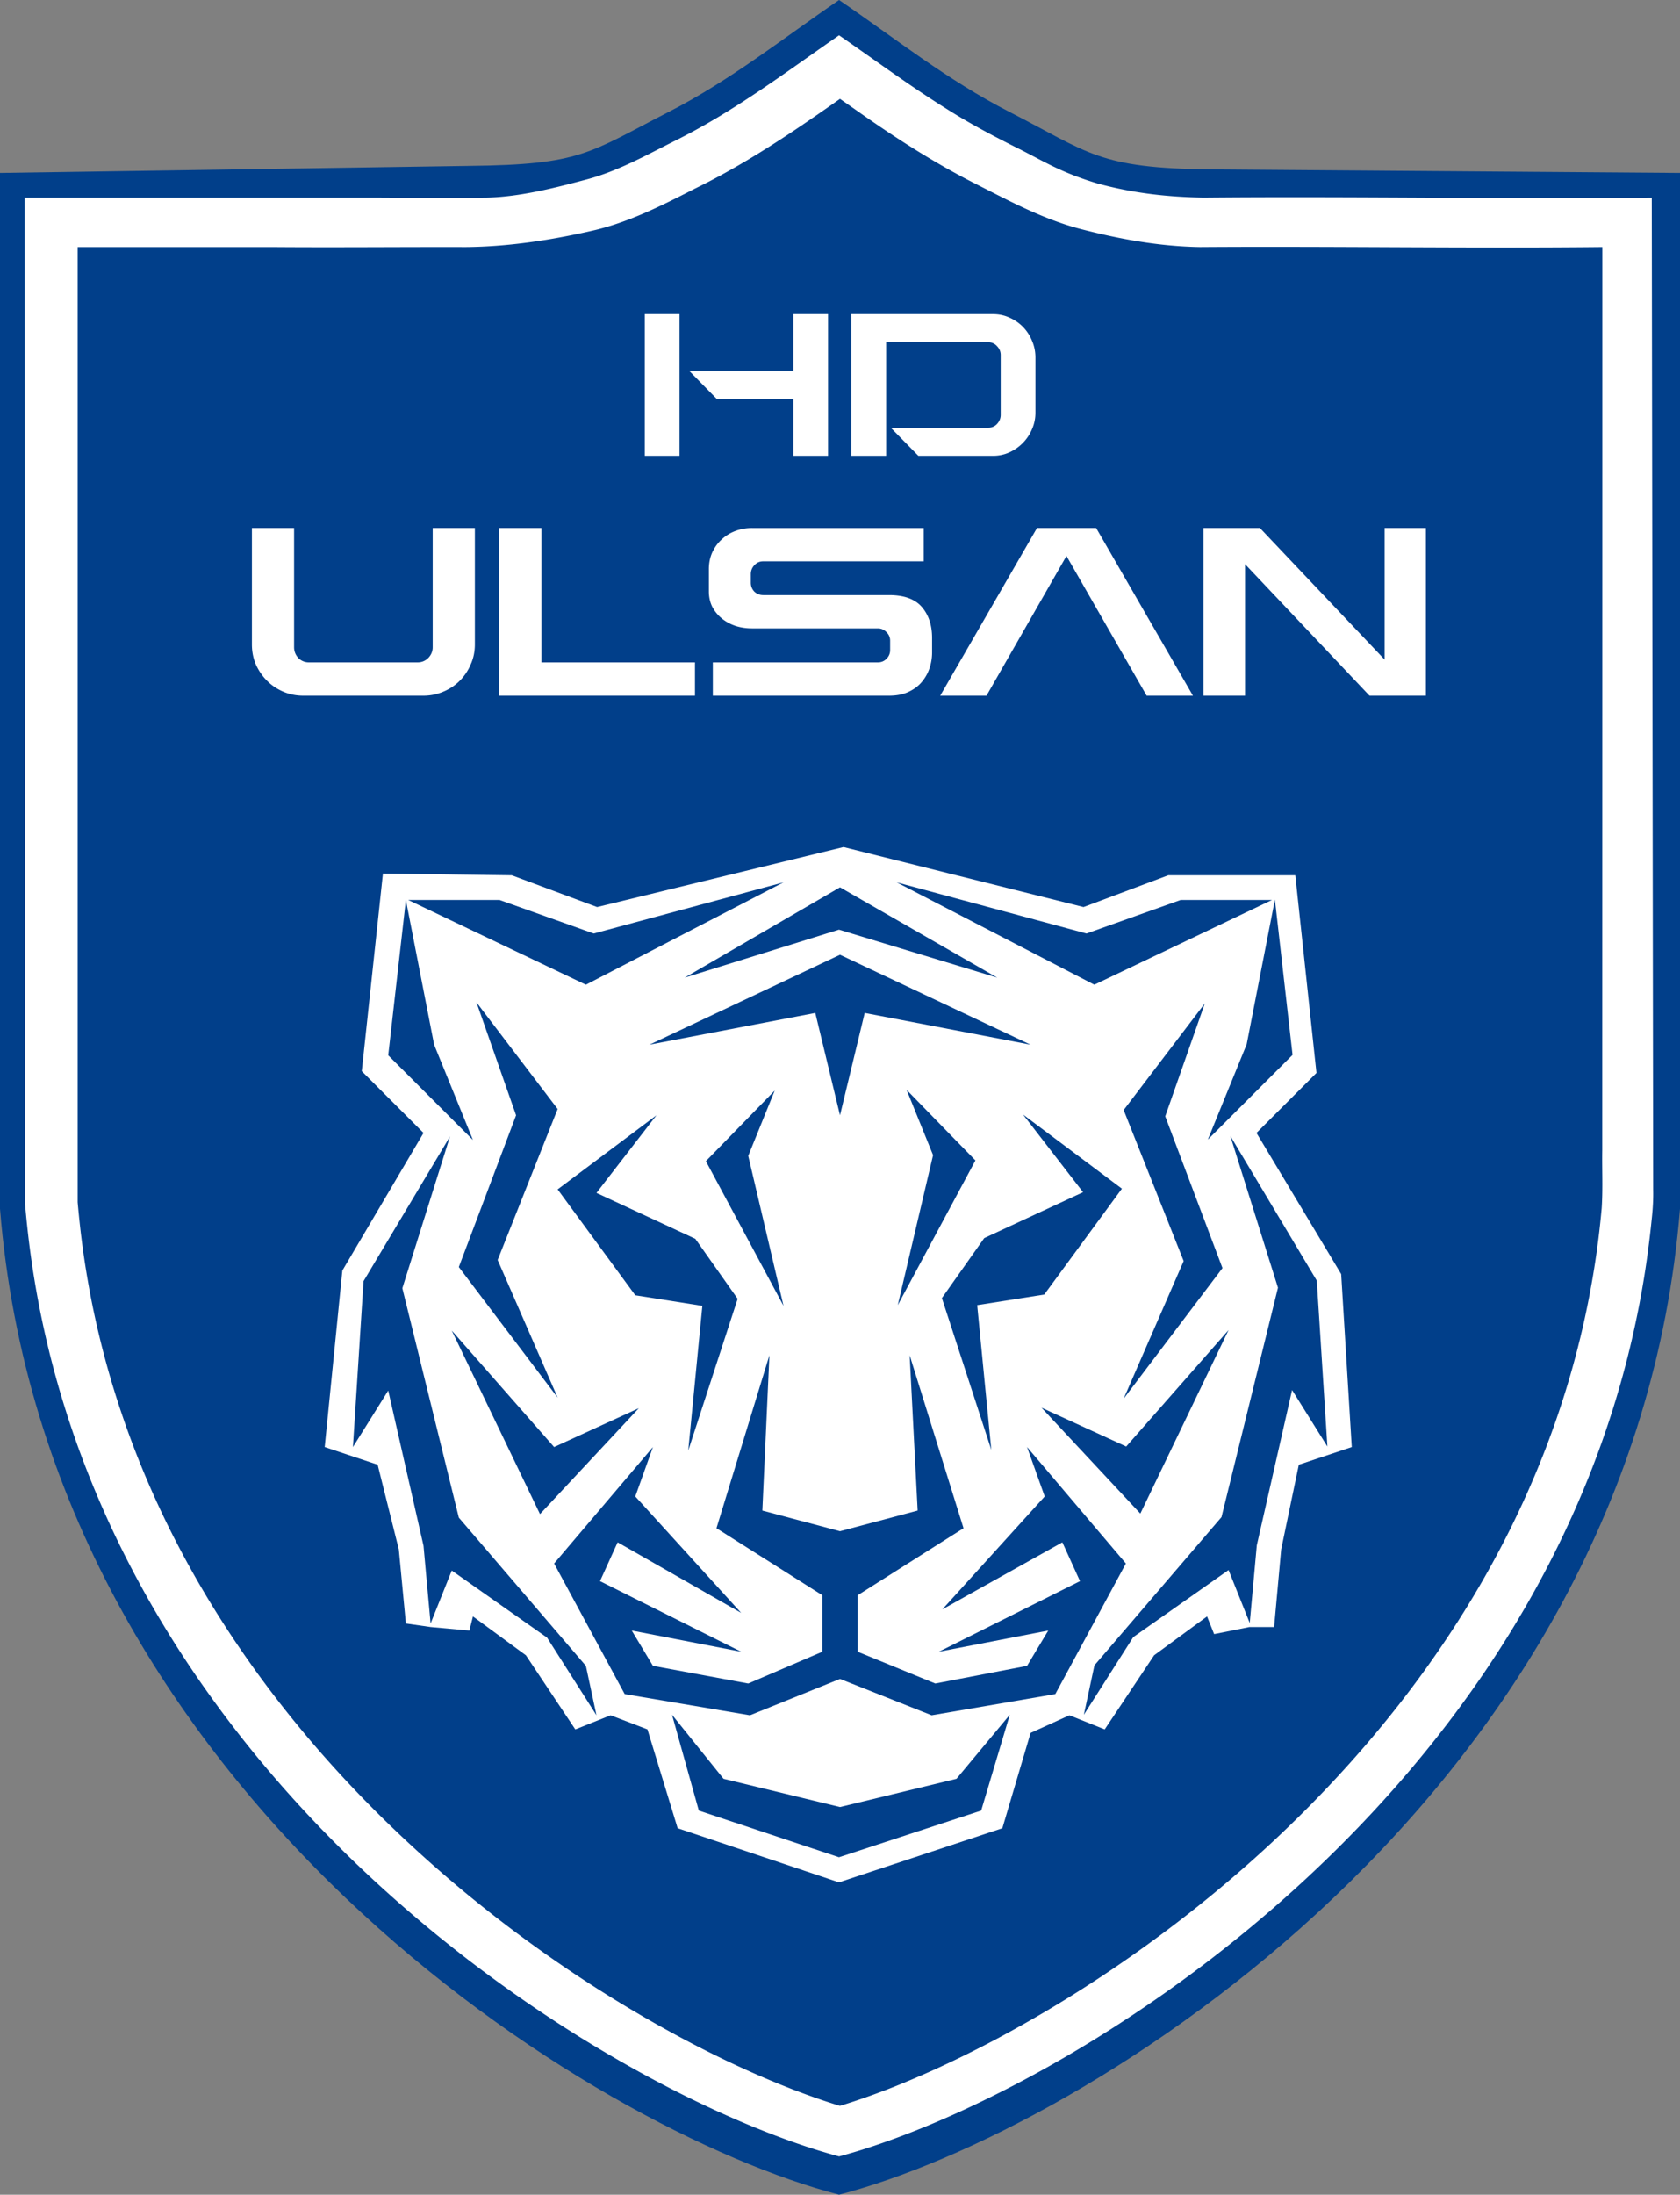
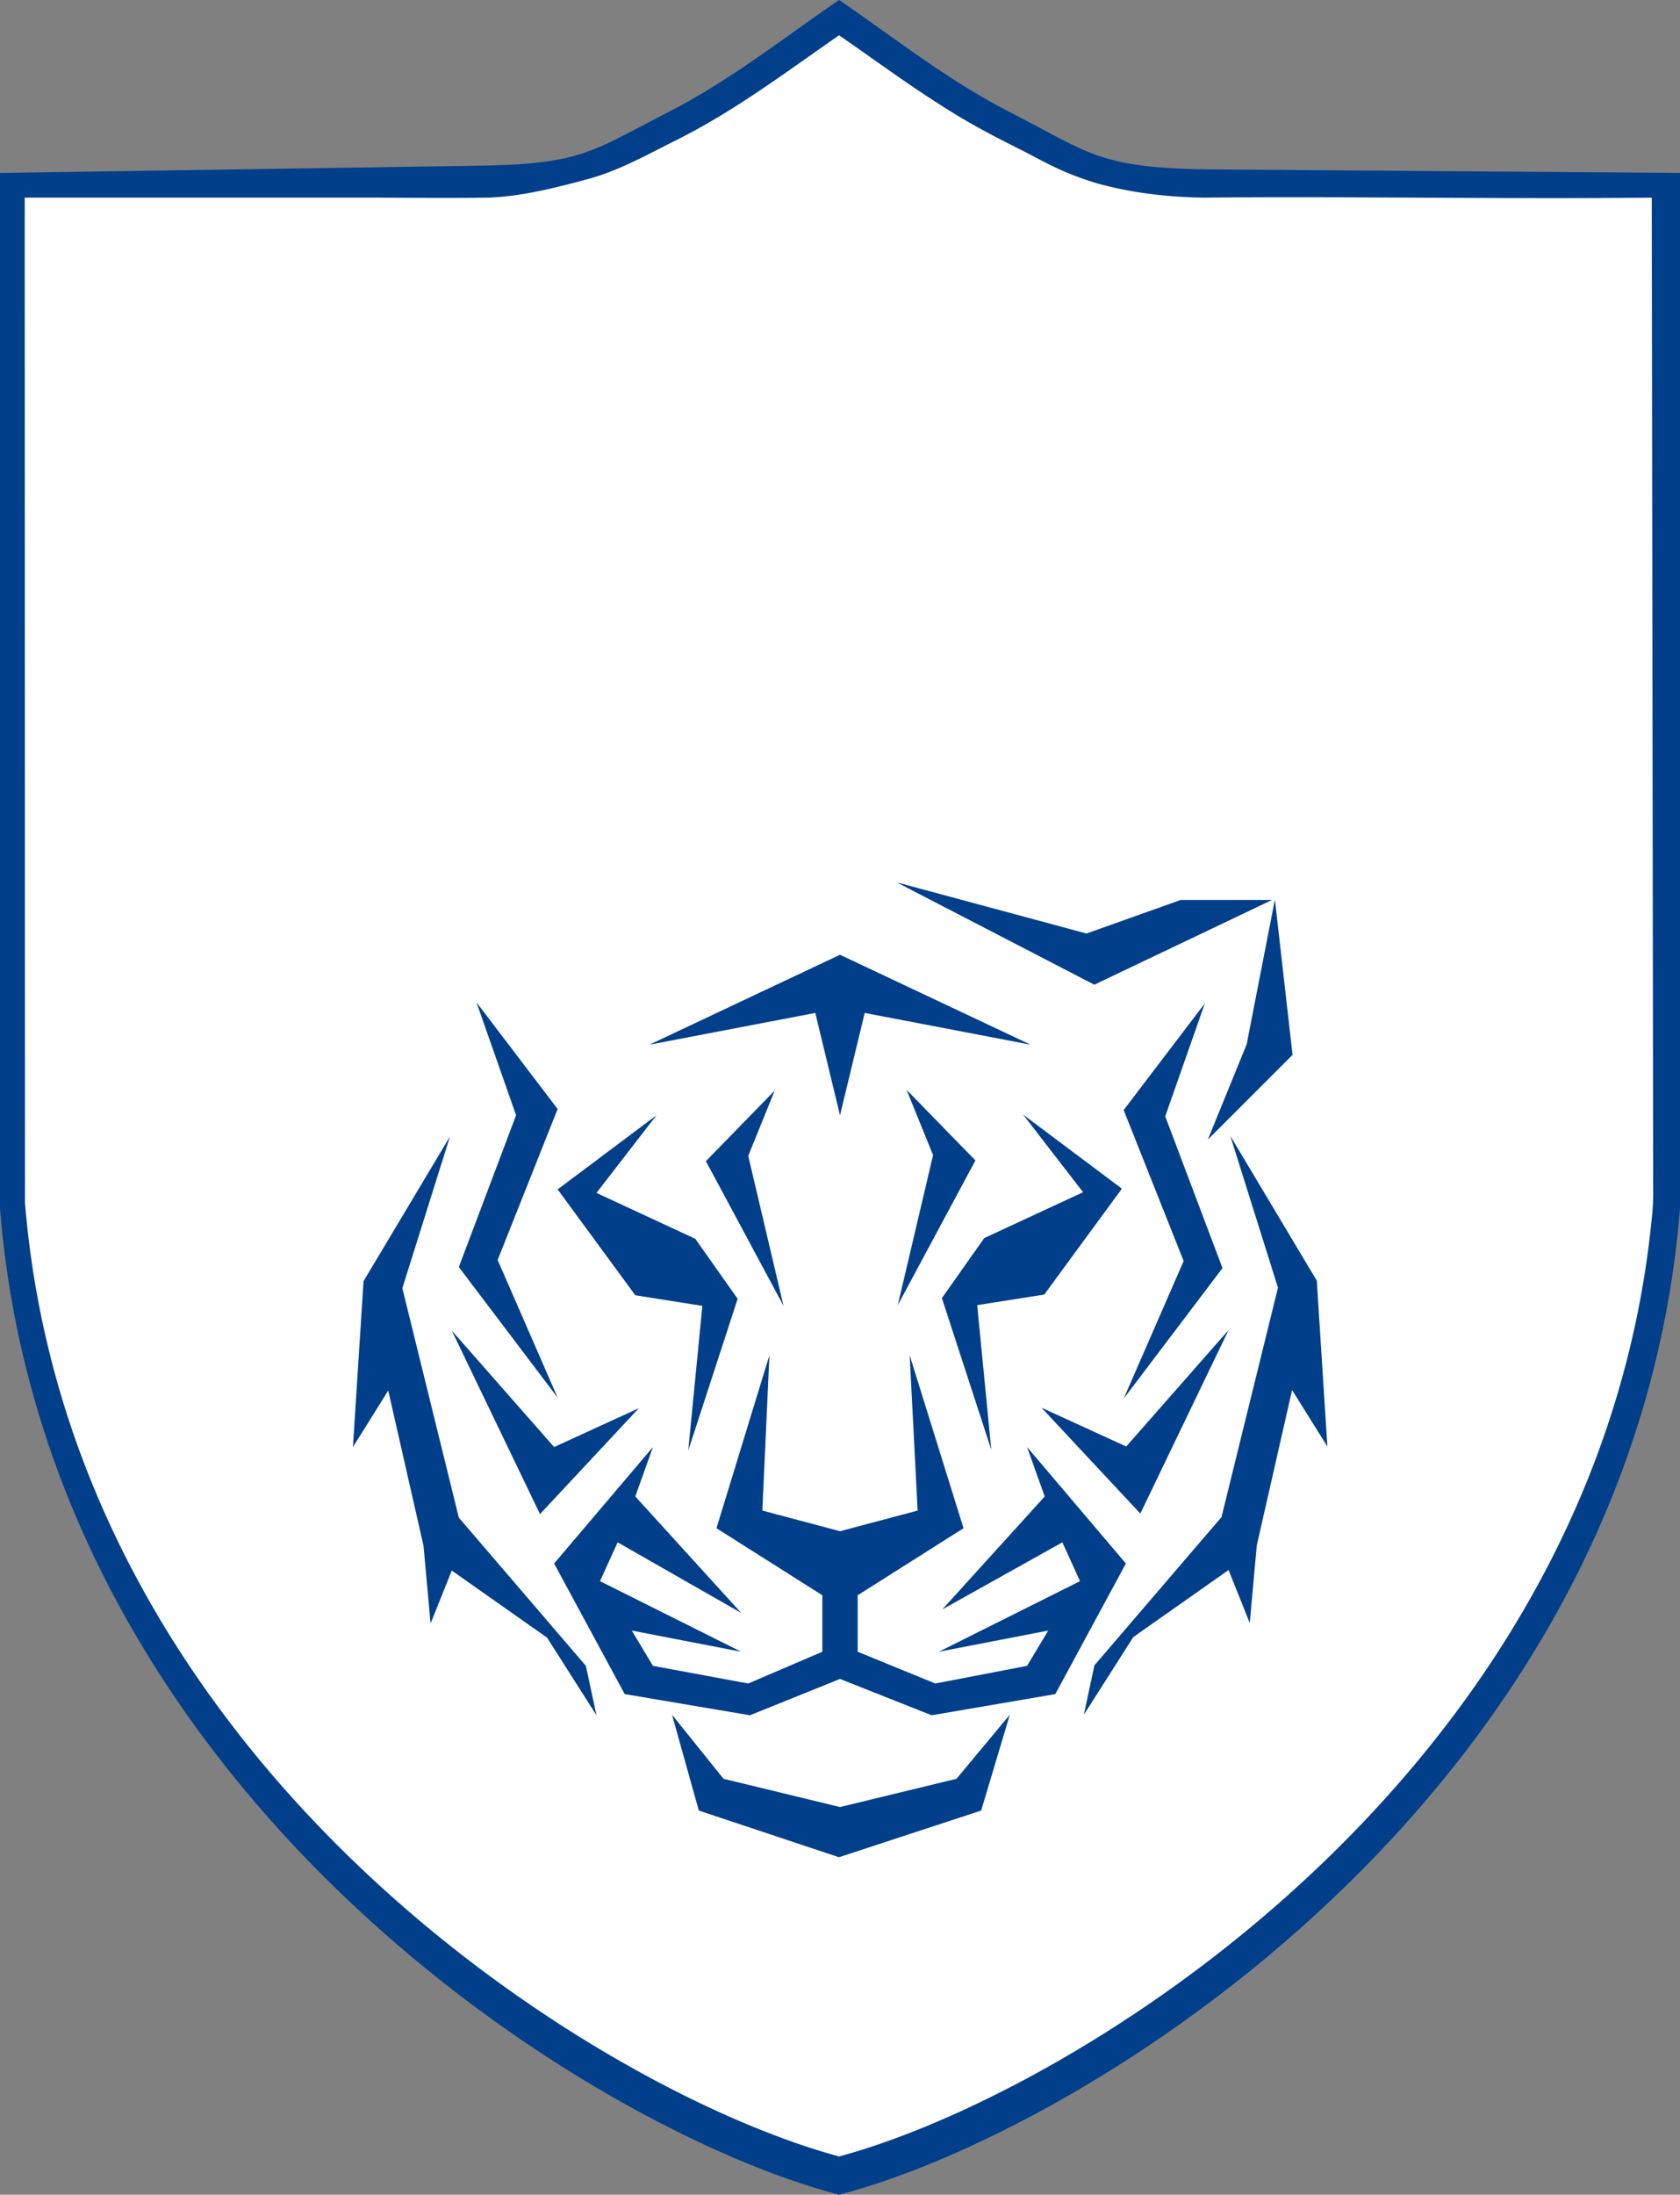
<svg xmlns="http://www.w3.org/2000/svg" xml:space="preserve" width="476" height="621.385" x="0px" y="0px" viewBox="0 0 476 621.385">
  <rect x="0" y="0" width="476" height="621.385" fill="#808080" stroke="none" />
  <path fill="#013f8a" d="M237.739 0c-15.777 10.757-30.605 22.644-48.299 31.7-22.651 11.593-24.669 14.925-56.44 15.265L0 48.964v293.273c13.369 165.892 168.392 261.215 237.74 279.148C307.086 603.452 462.631 508.129 476 342.237V48.964l-133-.999c-31.771-.34-34.311-4.671-56.962-16.264C268.344 22.644 253.516 10.756 237.739 0Z" />
  <path fill="#fff" d="M235.785 11.346c-14.132 9.865-28.05 20.209-43.5 27.989-8.367 4.158-16.576 8.871-25.651 11.356-9.271 2.474-19.102 5.016-28.635 5.267-10.026.13-19.973.059-30 0h-101l.08 284.666c.258 3.113.578 6.227.927 9.262.448 3.796.97 7.603 1.571 11.33a267.77 267.77 0 0 0 3.938 19.717c.305 1.263.595 2.483.908 3.685a270.761 270.761 0 0 0 9.351 29.518 328.866 328.866 0 0 0 1.801 4.596c.357.878.774 1.917 1.145 2.796a280.22 280.22 0 0 0 4.744 10.791c7.74 16.632 17.19 32.642 27.925 47.609 3.498 4.884 7.13 9.67 10.893 14.355 10.314 12.831 21.674 25.011 33.74 36.308 18.404 17.234 38.645 32.713 60.112 46.072 15.593 9.654 31.85 18.299 48.818 25.312 8.093 3.312 16.337 6.3 24.79 8.575 2.16-.582 4.308-1.207 6.442-1.874 9.485-2.983 18.954-6.77 28.103-10.946 20.193-9.253 39.402-20.568 57.559-33.319 14.791-10.415 28.869-21.842 42.042-34.227 18.208-17.116 34.803-36.191 48.843-56.918a298.77 298.77 0 0 0 5.539-8.47 281.843 281.843 0 0 0 5.244-8.636 285.543 285.543 0 0 0 14.737-28.779 272.938 272.938 0 0 0 7.433-18.61 287.27 287.27 0 0 0 3.271-9.725 267.099 267.099 0 0 0 9.162-39.199 284.002 284.002 0 0 0 1.89-14.882c.298-2.723.454-5.459.39-8.199l-.398-280.807c-42.352.441-84.647-.396-127 0-10.223-.191-19.752-1.22-30-3.997-10-2.998-14.764-5.988-21.614-9.484-7.26-3.617-14.468-7.369-21.307-11.735-10.402-6.493-20.256-13.795-30.345-20.75Z" />
-   <path fill="#013f8a" d="M235.81 29.521c-12.468 8.748-25.214 17.214-38.944 23.896-9.106 4.66-18.343 9.351-28.361 11.744-11.867 2.767-24.378 4.687-36.505 4.788-18.438-.045-36.563.14-55 0H22v270.455c.265 2.977.574 5.949.92 8.916.111.846.241 1.915.359 2.847a254.637 254.637 0 0 0 2.854 17.115 254.257 254.257 0 0 0 5.22 21.065c4.721 16.092 11.099 31.868 18.88 46.807 11.293 21.732 25.495 41.916 41.722 60.278 7.838 8.869 16.25 17.417 25.007 25.467a368.784 368.784 0 0 0 31.444 25.885c14.052 10.339 28.826 19.711 44.209 27.966.975.519 2.13 1.128 3.175 1.681 8.36 4.364 16.912 8.369 25.662 11.901.742.29 1.699.673 2.524.999a218.83 218.83 0 0 0 8.885 3.25c.773.257 1.761.59 2.618.865.864.278 1.663.531 2.497.786 5.746-1.755 11.4-3.801 16.965-6.057 1.355-.559 2.875-1.182 4.283-1.788 8-3.402 15.818-7.216 23.491-11.291 1.211-.651 2.585-1.385 3.849-2.086 15.626-8.575 30.583-18.342 44.806-29.061a360.843 360.843 0 0 0 4.13-3.163c22.244-17.287 42.596-37.054 60.049-59.144a305.015 305.015 0 0 0 17.642-24.765c.657-1.052 1.431-2.254 2.116-3.374 14.005-22.58 24.805-47.173 31.462-72.882.321-1.215.629-2.503.955-3.788.193-.801.432-1.825.643-2.712 2.588-11.22 4.43-22.615 5.446-34.082.351-5.453.071-10.919.158-16.378.008-86.191.026-169.521.024-255.711-37.871.384-76.128-.253-114 0-11.657-.189-23.087-2.291-34.424-5.267-10.689-2.882-20.445-8.235-30.258-13.196-11.557-5.95-22.476-13.039-33.069-20.535a976.288 976.288 0 0 1-4.248-2.971z" />
  <path fill="#fff" d="M134.547 149.494v32.972c0 2.023-.396 3.913-1.189 5.671a14.461 14.461 0 0 1-3.102 4.616c-1.32 1.319-2.882 2.352-4.687 3.099-1.76.748-3.631 1.121-5.612 1.121h-34.06c-1.98 0-3.851-.374-5.612-1.122-1.76-.747-3.3-1.78-4.621-3.099a15.395 15.395 0 0 1-3.168-4.616c-.748-1.758-1.122-3.649-1.122-5.671v-32.972h11.949v33.763c0 1.143.396 2.155 1.188 3.034.836.835 1.848 1.253 3.036 1.253h30.762c1.188 0 2.201-.418 3.037-1.253.836-.879 1.254-1.89 1.254-3.034v-33.763h11.947zm18.86 0v38.049h43.503v9.43h-55.451v-47.479zm108.308 0v9.43h-45.483c-.968 0-1.782.352-2.443 1.055-.66.66-1.012 1.473-1.056 2.44v2.572c0 .967.33 1.802.99 2.506.704.659 1.54.989 2.509.989h35.646c4.269 0 7.372 1.121 9.308 3.363s2.904 5.166 2.904 8.771v4.154a13.87 13.87 0 0 1-.726 4.418 11.814 11.814 0 0 1-2.245 3.957c-.967 1.143-2.222 2.066-3.763 2.769-1.496.704-3.322 1.056-5.479 1.056h-49.906v-9.43h46.737c.969 0 1.783-.33 2.443-.989.703-.703 1.055-1.539 1.055-2.506v-2.637c0-.967-.352-1.78-1.056-2.44-.66-.703-1.474-1.055-2.443-1.055h-35.646c-1.673 0-3.257-.242-4.753-.726-1.497-.527-2.795-1.253-3.895-2.175a10.663 10.663 0 0 1-2.64-3.298c-.617-1.275-.925-2.704-.925-4.286v-6.331c0-1.67.308-3.209.924-4.615.66-1.451 1.54-2.682 2.64-3.693 1.1-1.055 2.399-1.868 3.895-2.44a13.223 13.223 0 0 1 4.754-.857h48.654zm32.101 0-27.423 47.479h13.114l22.657-39.566 22.72 39.566H338l-27.424-47.479zm110.184 0v47.479h-15.977l-35.268-37.258v37.258H341v-47.479h15.977l35.332 37.257v-37.257ZM234.619 88.935v40.124h-9.842v-16.106h-21.694l-7.829-7.969h29.524V88.935Zm-42.084 0v40.124h-9.841V88.935Zm88.823 0c1.667 0 3.226.334 4.676 1.003a11.91 11.91 0 0 1 3.806 2.619 12.215 12.215 0 0 1 2.555 3.9c.653 1.486.979 3.084.979 4.793v15.604a11.51 11.51 0 0 1-.979 4.681 12.422 12.422 0 0 1-2.555 3.846 12.678 12.678 0 0 1-3.806 2.675c-1.45.669-3.009 1.003-4.676 1.003h-21.151l-7.83-7.969h27.621c1.015 0 1.849-.353 2.501-1.059.689-.743 1.033-1.597 1.033-2.563v-16.942c0-.966-.344-1.802-1.033-2.508-.652-.743-1.486-1.114-2.501-1.114h-28.926v32.155h-9.841V88.935ZM108.5 247.317l-6 55.959 17.5 17.487-23 38.971-5 49.963 15 4.997 6 23.982 2 20.984 7 1 11 .999 1-3.997 15 10.992 14 20.984 10-3.997 10.444 3.997L192 517.617l45.706 15.322L284 517.617l8-26.98 11-4.996 10 3.997 14-20.984 15-10.992 2 4.996 10-1.998h7l2-21.984 5-23.982 15-4.997-3-48.964-24-39.97 17-16.987-6-55.959h-36l-24 8.993-68-16.987-69.815 16.987L145 247.817Z" />
-   <path fill="#013f8a" d="m115 254.812-5 43.967 24 23.982-11-26.98zm.666 0L166 278.794l56-28.979-53.778 14.49-26.667-9.493zM238 251.222l-44 25.573 43.706-13.582 44.849 13.582z" />
  <path fill="#013f8a" d="m238 270.319-54 25.462 47-8.993 7 28.979 7-28.979 47 8.993zm122.389-15.507-50.334 23.982-56-28.979 53.778 14.49 26.667-9.493zm.833-.111 5 43.967-24 23.982 11-26.98zM135 283.79l11.222 31.977L130 358.735l28 36.973-17-38.972 17-42.746zm51 31.977-28 20.984 22 29.978 19 2.998-4 40.969 14-42.968-12-16.987-28-12.991z" />
  <path fill="#013f8a" d="m200 328.757 19.5-19.985-7.5 18.486 10 42.469zm76.37-.204-19.5-19.985 7.5 18.487-10 42.468zm13.5-12.99 28 20.985-22 29.977-19 2.998 4 40.97-14-42.968 12-16.988 28-12.99zm51.5-31.477-11.222 31.977 16.222 42.968-28 36.973 17-38.972-17-42.746zM128 376.722l25 51.961 28-29.978-24 10.992z" />
  <path fill="#013f8a" d="M127.5 321.762 114 364.73l16 64.952 36 41.969 3 13.99-14-21.984-27-18.986-6 14.989-2-21.983-10-43.968-10 15.988 3-46.965zm220.592 54.812-25 51.961-28-29.978 24 10.992z" />
  <path fill="#013f8a" d="m348.592 321.614 13.5 42.968-16 64.952-36 41.969-3 13.99 14-21.984 27-18.986 6 14.989 2-21.983 10-43.968 10 15.988-3-46.965zM190.407 485.493 198 512.621l39.706 13.213L278 512.621l8.111-27.128L271 503.628l-33 7.994-33-7.994z" />
  <path fill="#013f8a" d="m218 383.716-15 48.964 30 18.986v15.988l-21 8.994-27-4.997-6-9.992 31 5.995-40-19.985 5-10.992 35 19.986-30-32.976 5-13.99-28 32.976 20 36.973 35.481 5.995L238 475.352l25.963 10.289L299 479.646l20-36.973-28-32.976 5 13.99-29 31.976 34-18.986 5 10.992-40 19.985 31-5.995-6 9.992-26 4.997-22-8.994v-15.988l30-18.986-15.26-48.964 2.26 43.968-22 5.847-22-5.847z" />
</svg>